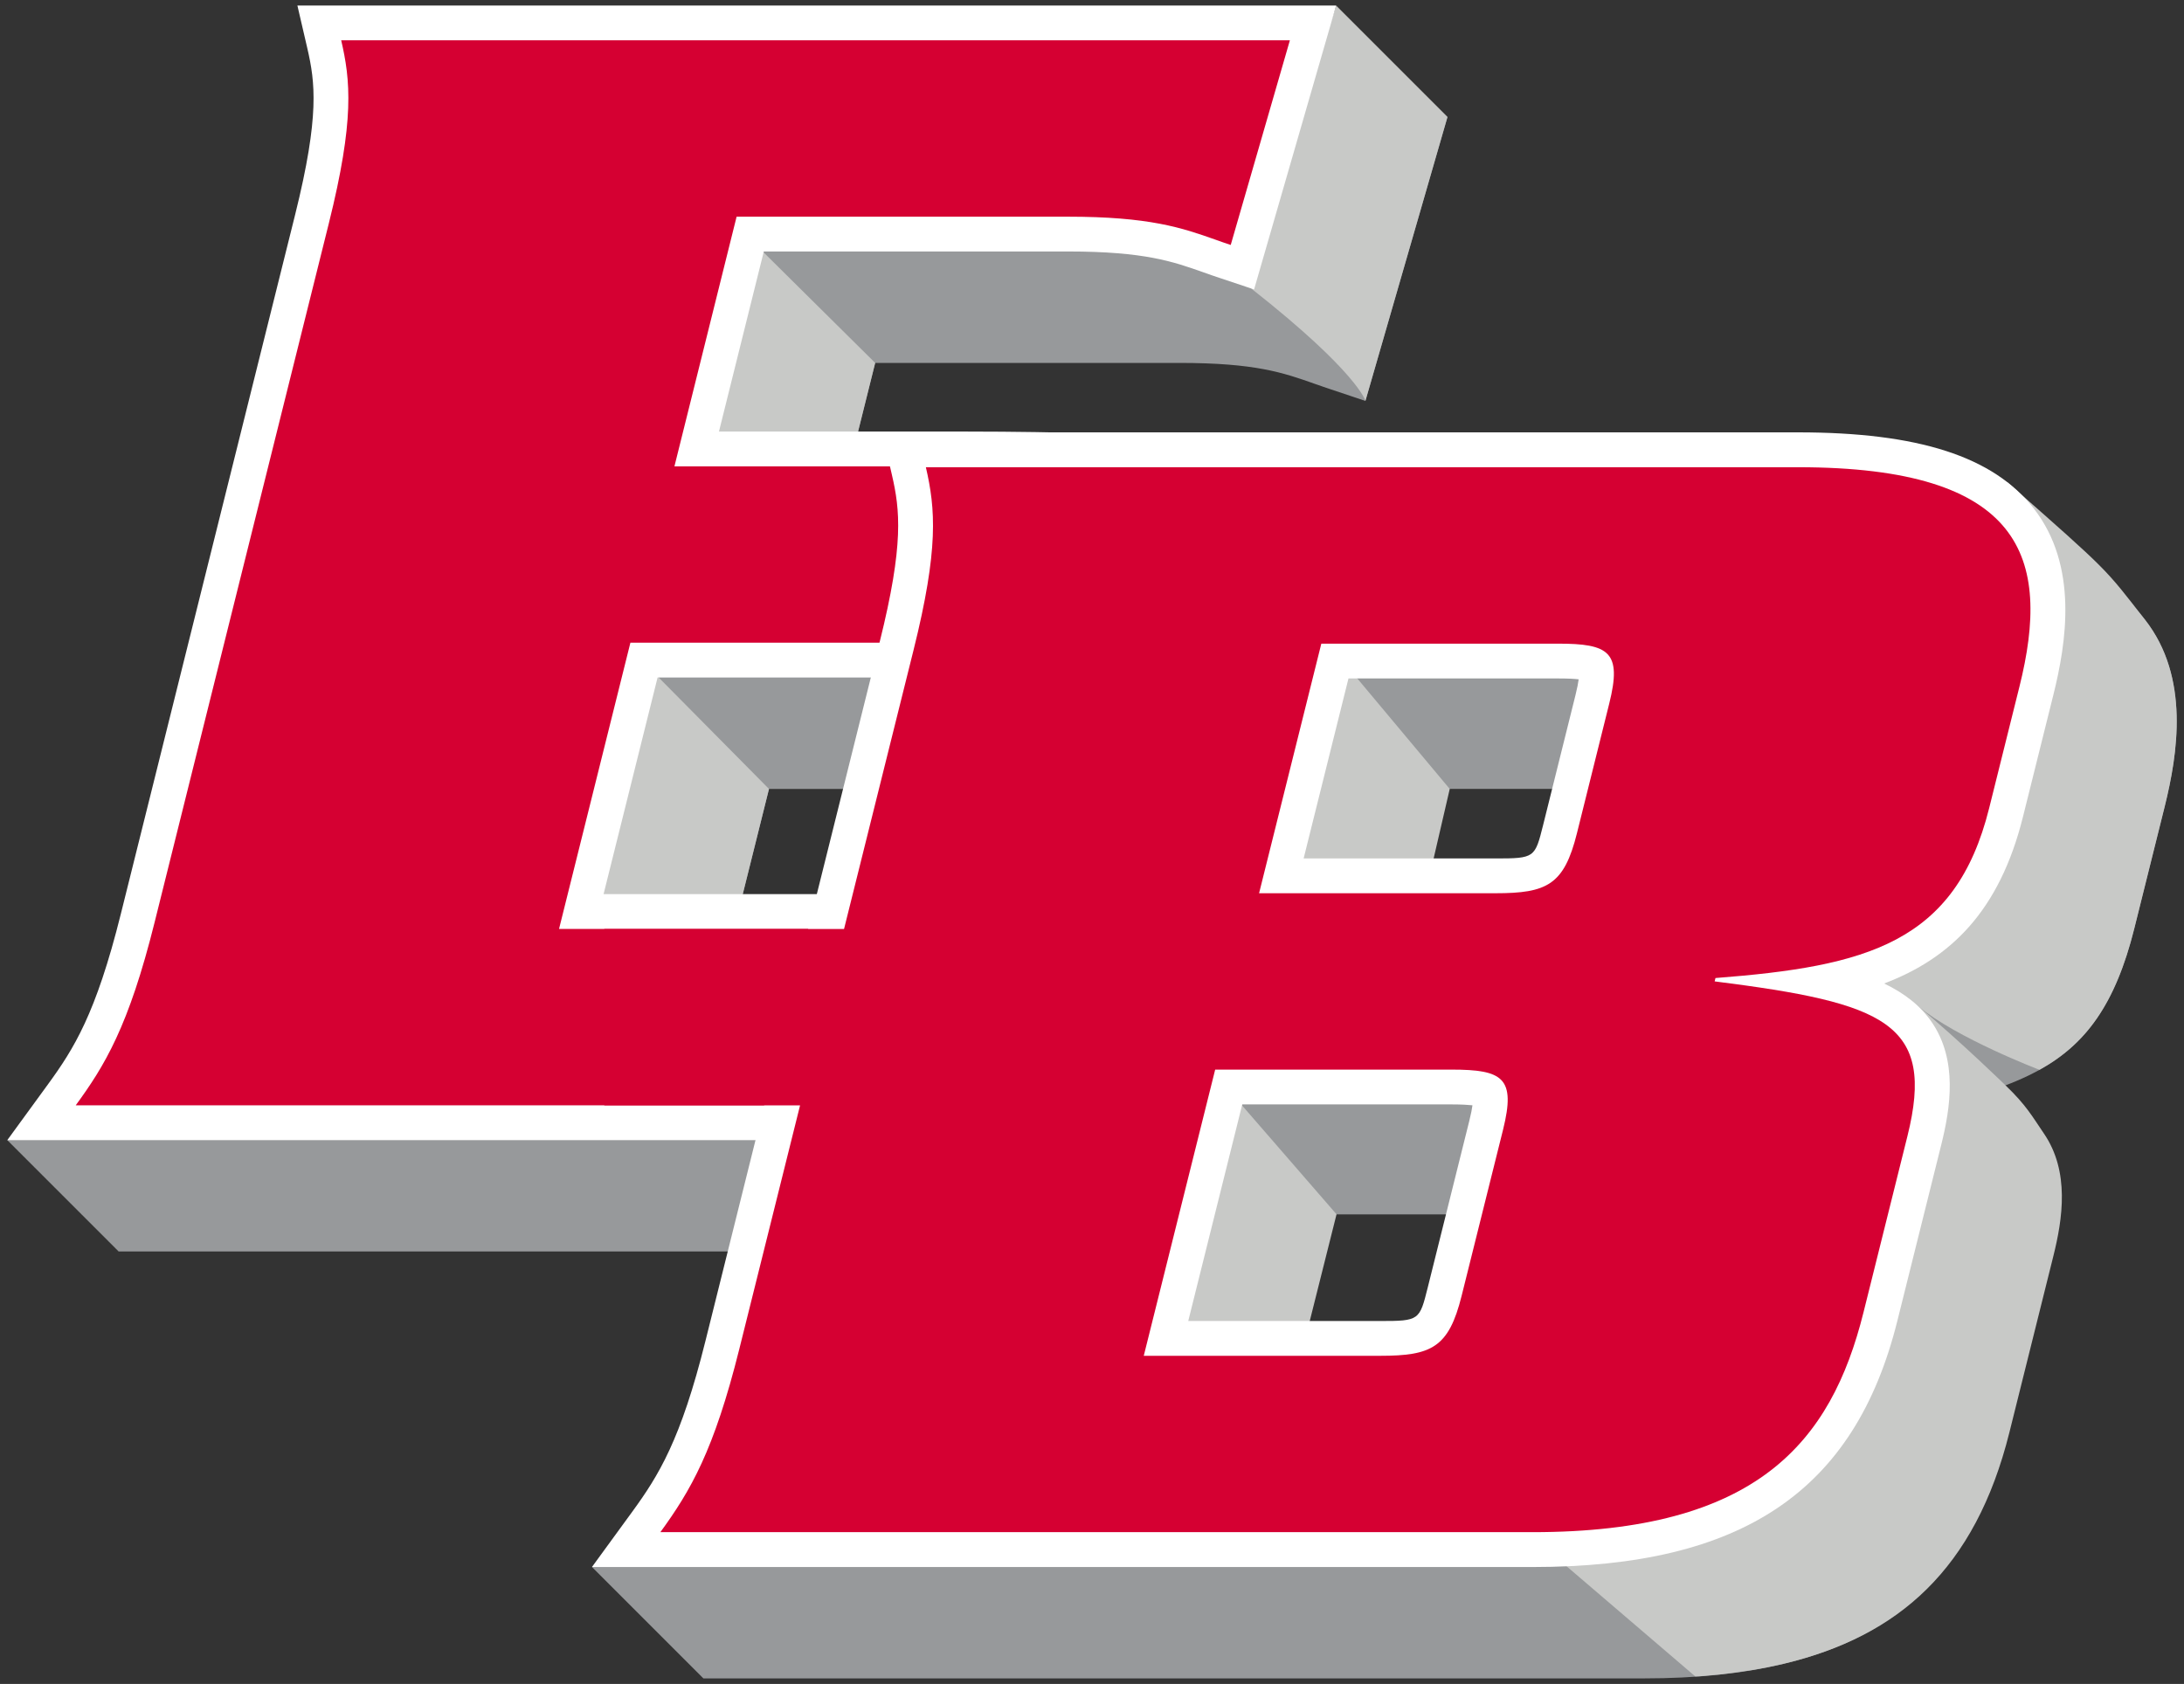
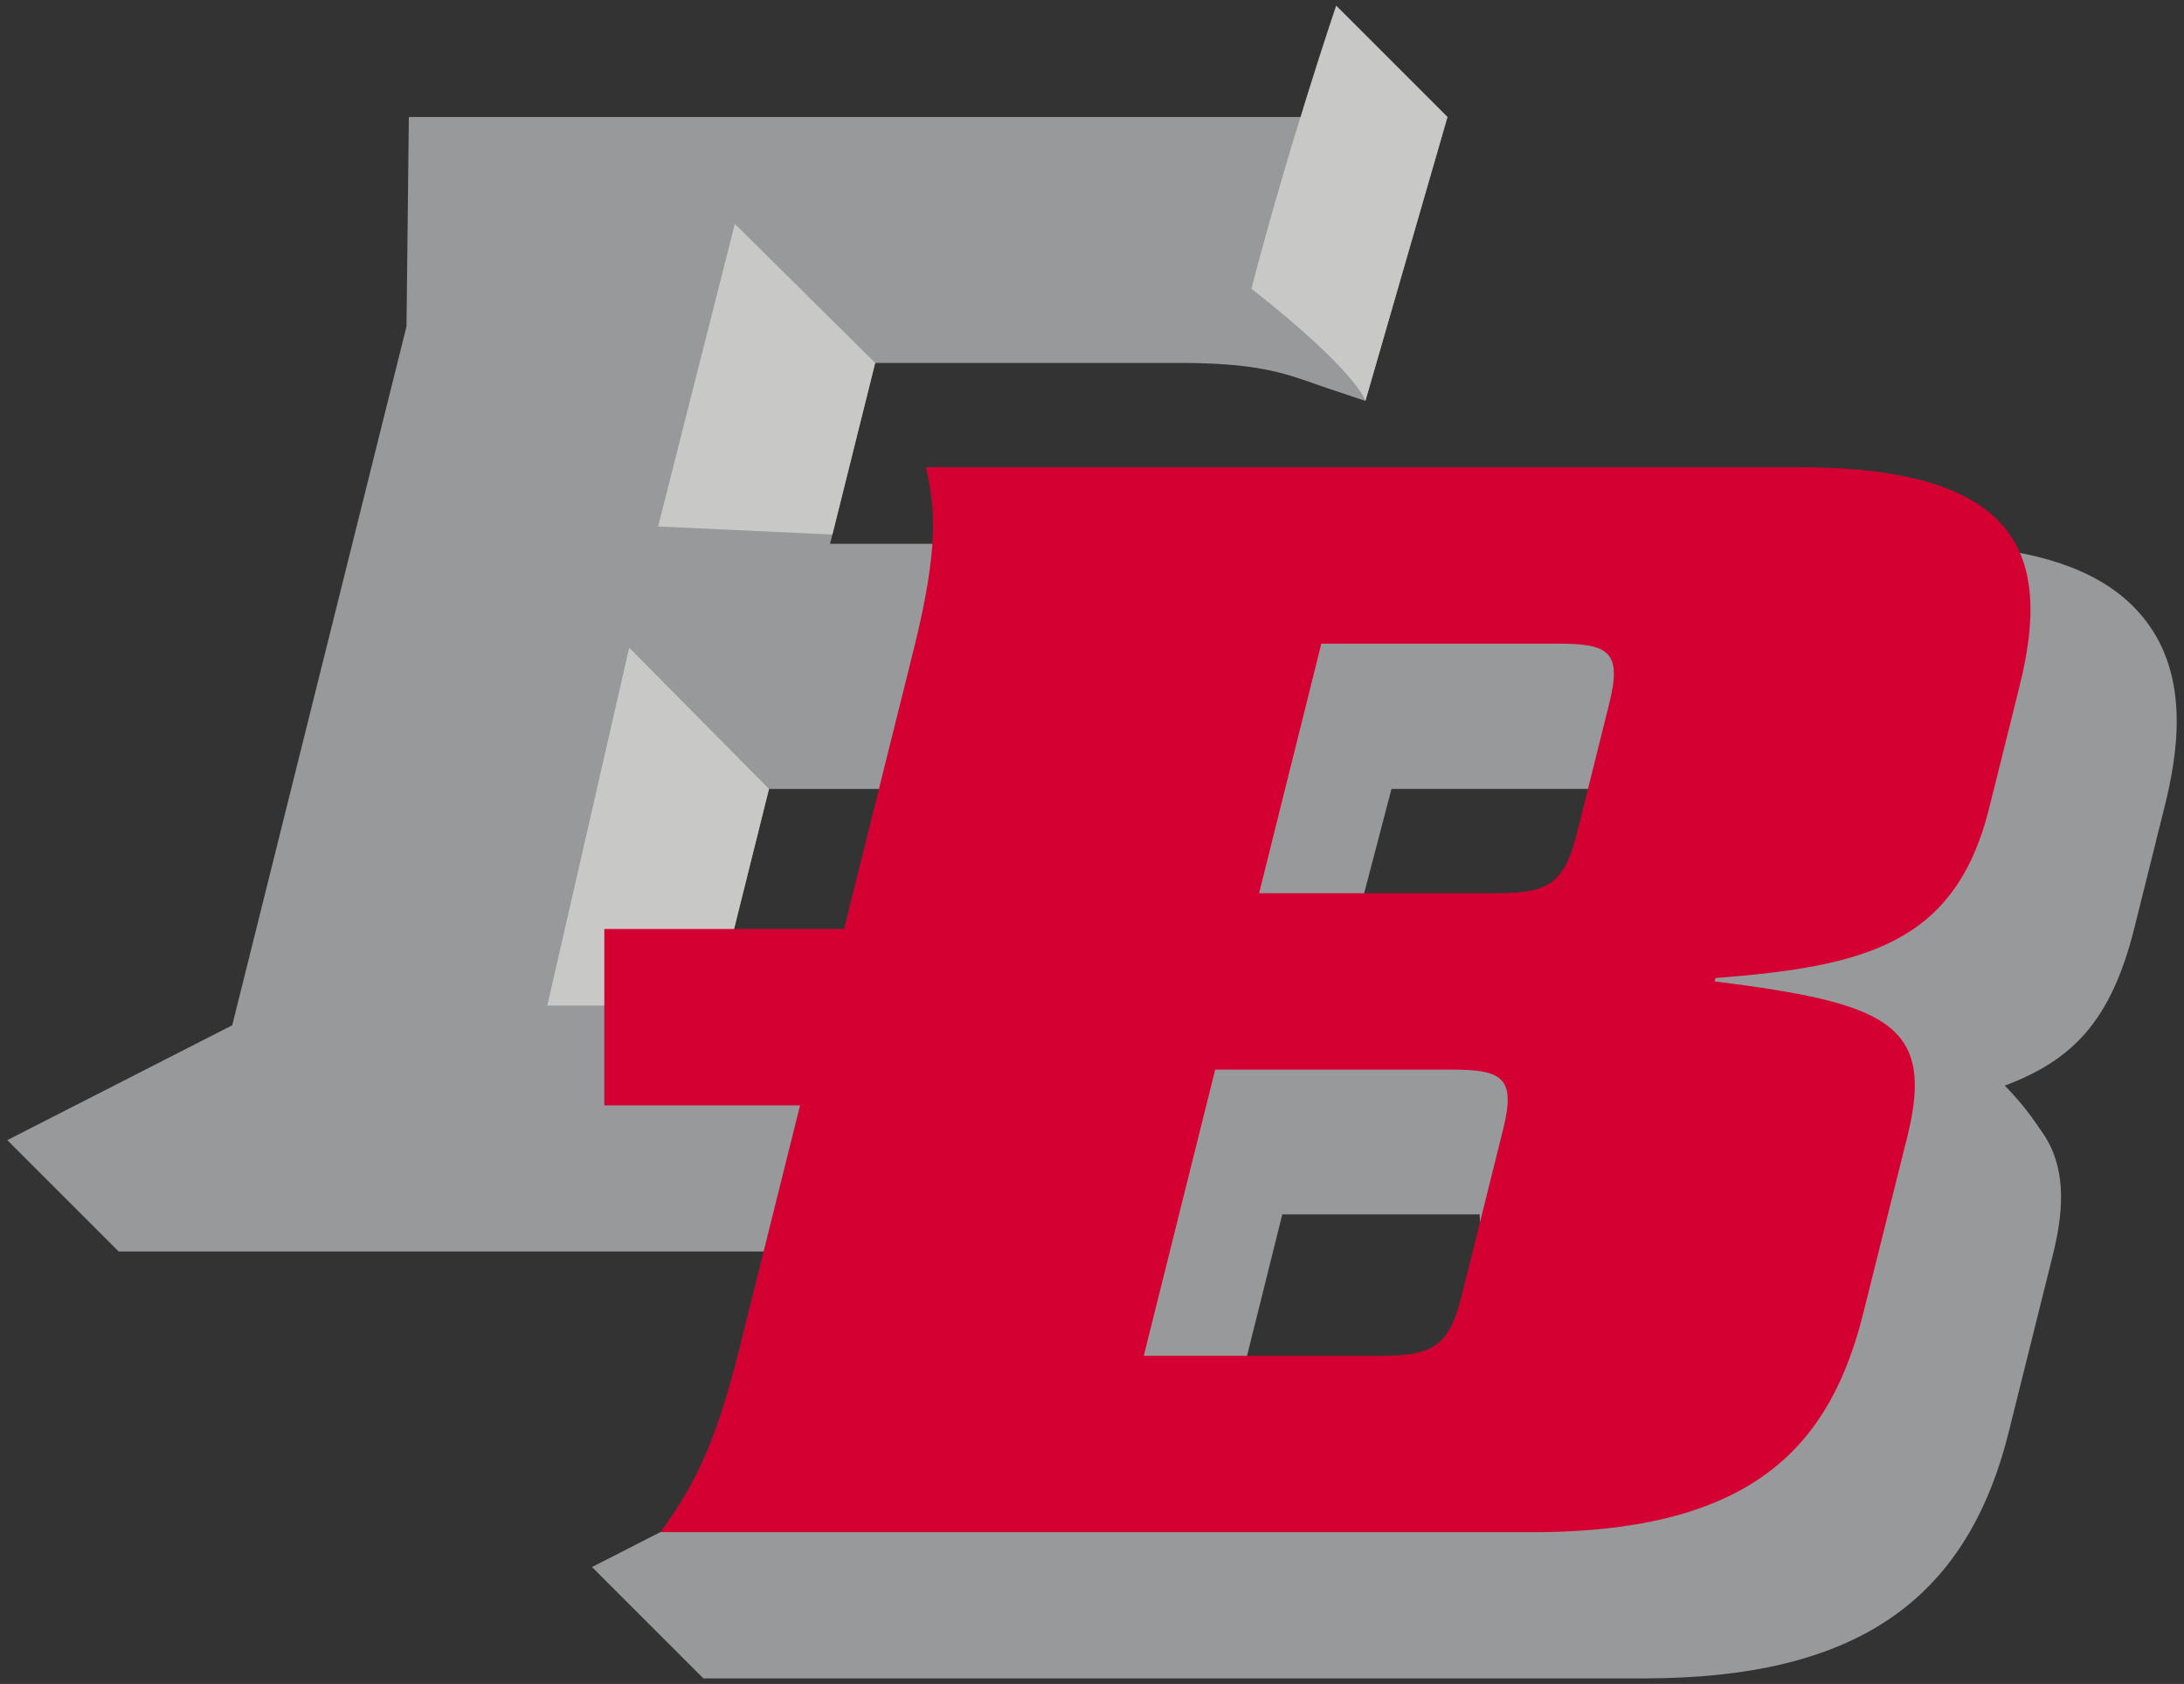
<svg xmlns="http://www.w3.org/2000/svg" width="300px" height="231.35px">
  <rect width="100%" height="100%" fill="#333333" stroke="none" />
  <path fill="#97999B" d="M294.65,85.15c-5.56-7.12-15.85-10.44-32.38-10.44H114.02l6.19-24.85h41.76c10.5,0,14.29,1.34,18.68,2.89c0.72,0.25,1.44,0.51,2.18,0.75l4.72,1.58l11.28-39.01H56.16l-0.32,28.77L31.9,140.86L1,156.64l15.3,15.3h102.79l-6.87,27.56l-30.9,15.79l15.3,15.3H225.8c28.83,0,44.28-10.42,50.11-33.8l6.04-24.23c1.27-5.09,2.26-11.61-1.31-16.83c-1.55-2.27-2.62-3.85-5.25-6.58c9.08-3.43,14.54-8.62,17.78-21.62l4.16-16.69C299.14,103.59,300.83,93.05,294.65,85.15z M98.21,138.15l7.42-29.76h29.3l-7.42,29.76H98.21z M204.87,206.35h-38.58l9.85-39.51h27.11L204.87,206.35z M220.71,142.79h-38.58l9.01-34.41h27.02L220.71,142.79z" />
  <g fill="#C8C9C7">
    <polygon points="86.43,88.99 105.63,108.39 98.21,138.15 75.18,138.15" />
    <polygon points="90.4,72.33 114.34,73.44 120.22,49.86 100.94,30.76" />
    <path d="M183.54,0.77c0,0-6.62,19.53-11.64,38.89c14.58,11.47,15.66,15.41,15.66,15.41l11.27-39.01L183.54,0.77" />
-     <polygon points="153.31,183.65 179.13,184.6 183.59,166.83 164.19,144.47" />
-     <polygon points="169.28,124.88 195.1,125.83 199.14,108.39 180.16,85.7" />
-     <path d="M294.65,85.15c-5.56-7.12-4.76-6.44-18.89-18.87l-45.62,8.43l-25.27,131.64l28,23.97 c0.75-0.01,1.42-0.09,2.11-0.16c0.51-0.05,1.02-0.09,1.52-0.14c0.96-0.1,1.89-0.24,2.82-0.38c0.51-0.08,1.03-0.13,1.53-0.22 c1.41-0.24,2.78-0.52,4.11-0.83l0.16-0.04c15.62-3.73,26.21-12.95,30.9-31.77l6.04-24.23c1.27-5.09,2.27-11.61-1.31-16.83 c-1.55-2.27-2.41-3.88-5.26-6.6c0,0-5.99-5.86-11.99-10.88c5.27,4.41,16.65,8.74,16.65,8.74c6.31-3.5,10.41-8.9,13.04-19.47 l4.16-16.69C299.14,103.59,300.83,93.05,294.65,85.15z" />
  </g>
-   <path fill="#D50032" stroke="#FFFFFF" stroke-width="4.78" stroke-miterlimit="10" d="M5.7,154.25l2.77-3.8c3.78-5.18,6.95-10.26,10.45-24.32l23.93-96.02c3.48-13.96,2.86-18.96,1.69-24.03l-0.68-2.93h136.5l-9.7,33.56l-2.36-0.79c-0.74-0.24-1.44-0.49-2.14-0.74c-4.41-1.56-8.58-3.02-19.48-3.02h-43.63L95.7,61.68h36.72c7.37,0,12.76,0.12,17.1,0.21c3.34,0.07,6.14,0.13,9.02,0.13h3.17l-9.54,33.22l-2.72-0.91c-5.38-1.79-10.93-3.64-23.07-3.64H88.46l-8.61,34.54h45.41c12.65,0,19.13-1.92,25.39-3.77l4.9-1.45l-1.98,4.68l-12.66,29.56H5.7z" />
-   <path fill="#FFFFFF" d="M282.04,95.53l-4.16,16.69c-3.24,13.01-10,19.46-19.07,22.9c2.78,1.34,4.99,3.04,6.54,5.31c3.58,5.22,2.58,11.74,1.31,16.83l-6.04,24.23c-5.83,23.38-21.29,33.8-50.11,33.8H81.31l5.54-7.6c3.62-4.97,6.67-9.86,10.06-23.49l23.93-96.02c3.35-13.44,2.78-18.15,1.68-22.92l-1.35-5.86h125.8c16.53,0,26.82,3.31,32.38,10.44C285.53,77.76,283.85,88.29,282.04,95.53z M216.85,93.33c-0.58-0.07-1.49-0.12-2.89-0.12h-28.73l-6.16,24.73h26.34c5.41,0,5.43-0.09,6.56-4.6l4.44-17.83C216.66,94.51,216.79,93.81,216.85,93.33z M202.26,151.85c-0.58-0.06-1.49-0.12-2.89-0.12h-28.73l-7.42,29.76h26.34c5.41,0,5.43-0.09,6.56-4.61l5.7-22.86C202.07,153.03,202.2,152.33,202.26,151.85z" />
  <path fill="#D50032" d="M246.98,64.19H127.18c1.32,5.71,1.78,11.2-1.7,25.15l-9.54,38.29H83.01v24.23h26.89l-8.35,33.49c-3.48,13.95-6.68,19.43-10.84,25.15h119.79c30.86,0,41.02-12.35,45.47-30.18l6.04-24.23c3.87-15.54-2.99-18.29-26.48-21.26l0.11-0.46c20.75-1.6,32.97-4.8,37.59-23.32l4.16-16.69C281.85,76.54,277.84,64.19,246.98,64.19z M206.47,155.18l-5.7,22.86c-1.77,7.09-4.11,8.23-11.2,8.23h-32.46l9.81-39.32h32.46C206.46,146.95,208.23,148.09,206.47,155.18z M221.05,96.66l-4.44,17.83c-1.77,7.09-4.11,8.23-11.2,8.23h-32.46l8.55-34.29h32.46C221.05,88.42,222.82,89.57,221.05,96.66z" />
</svg>